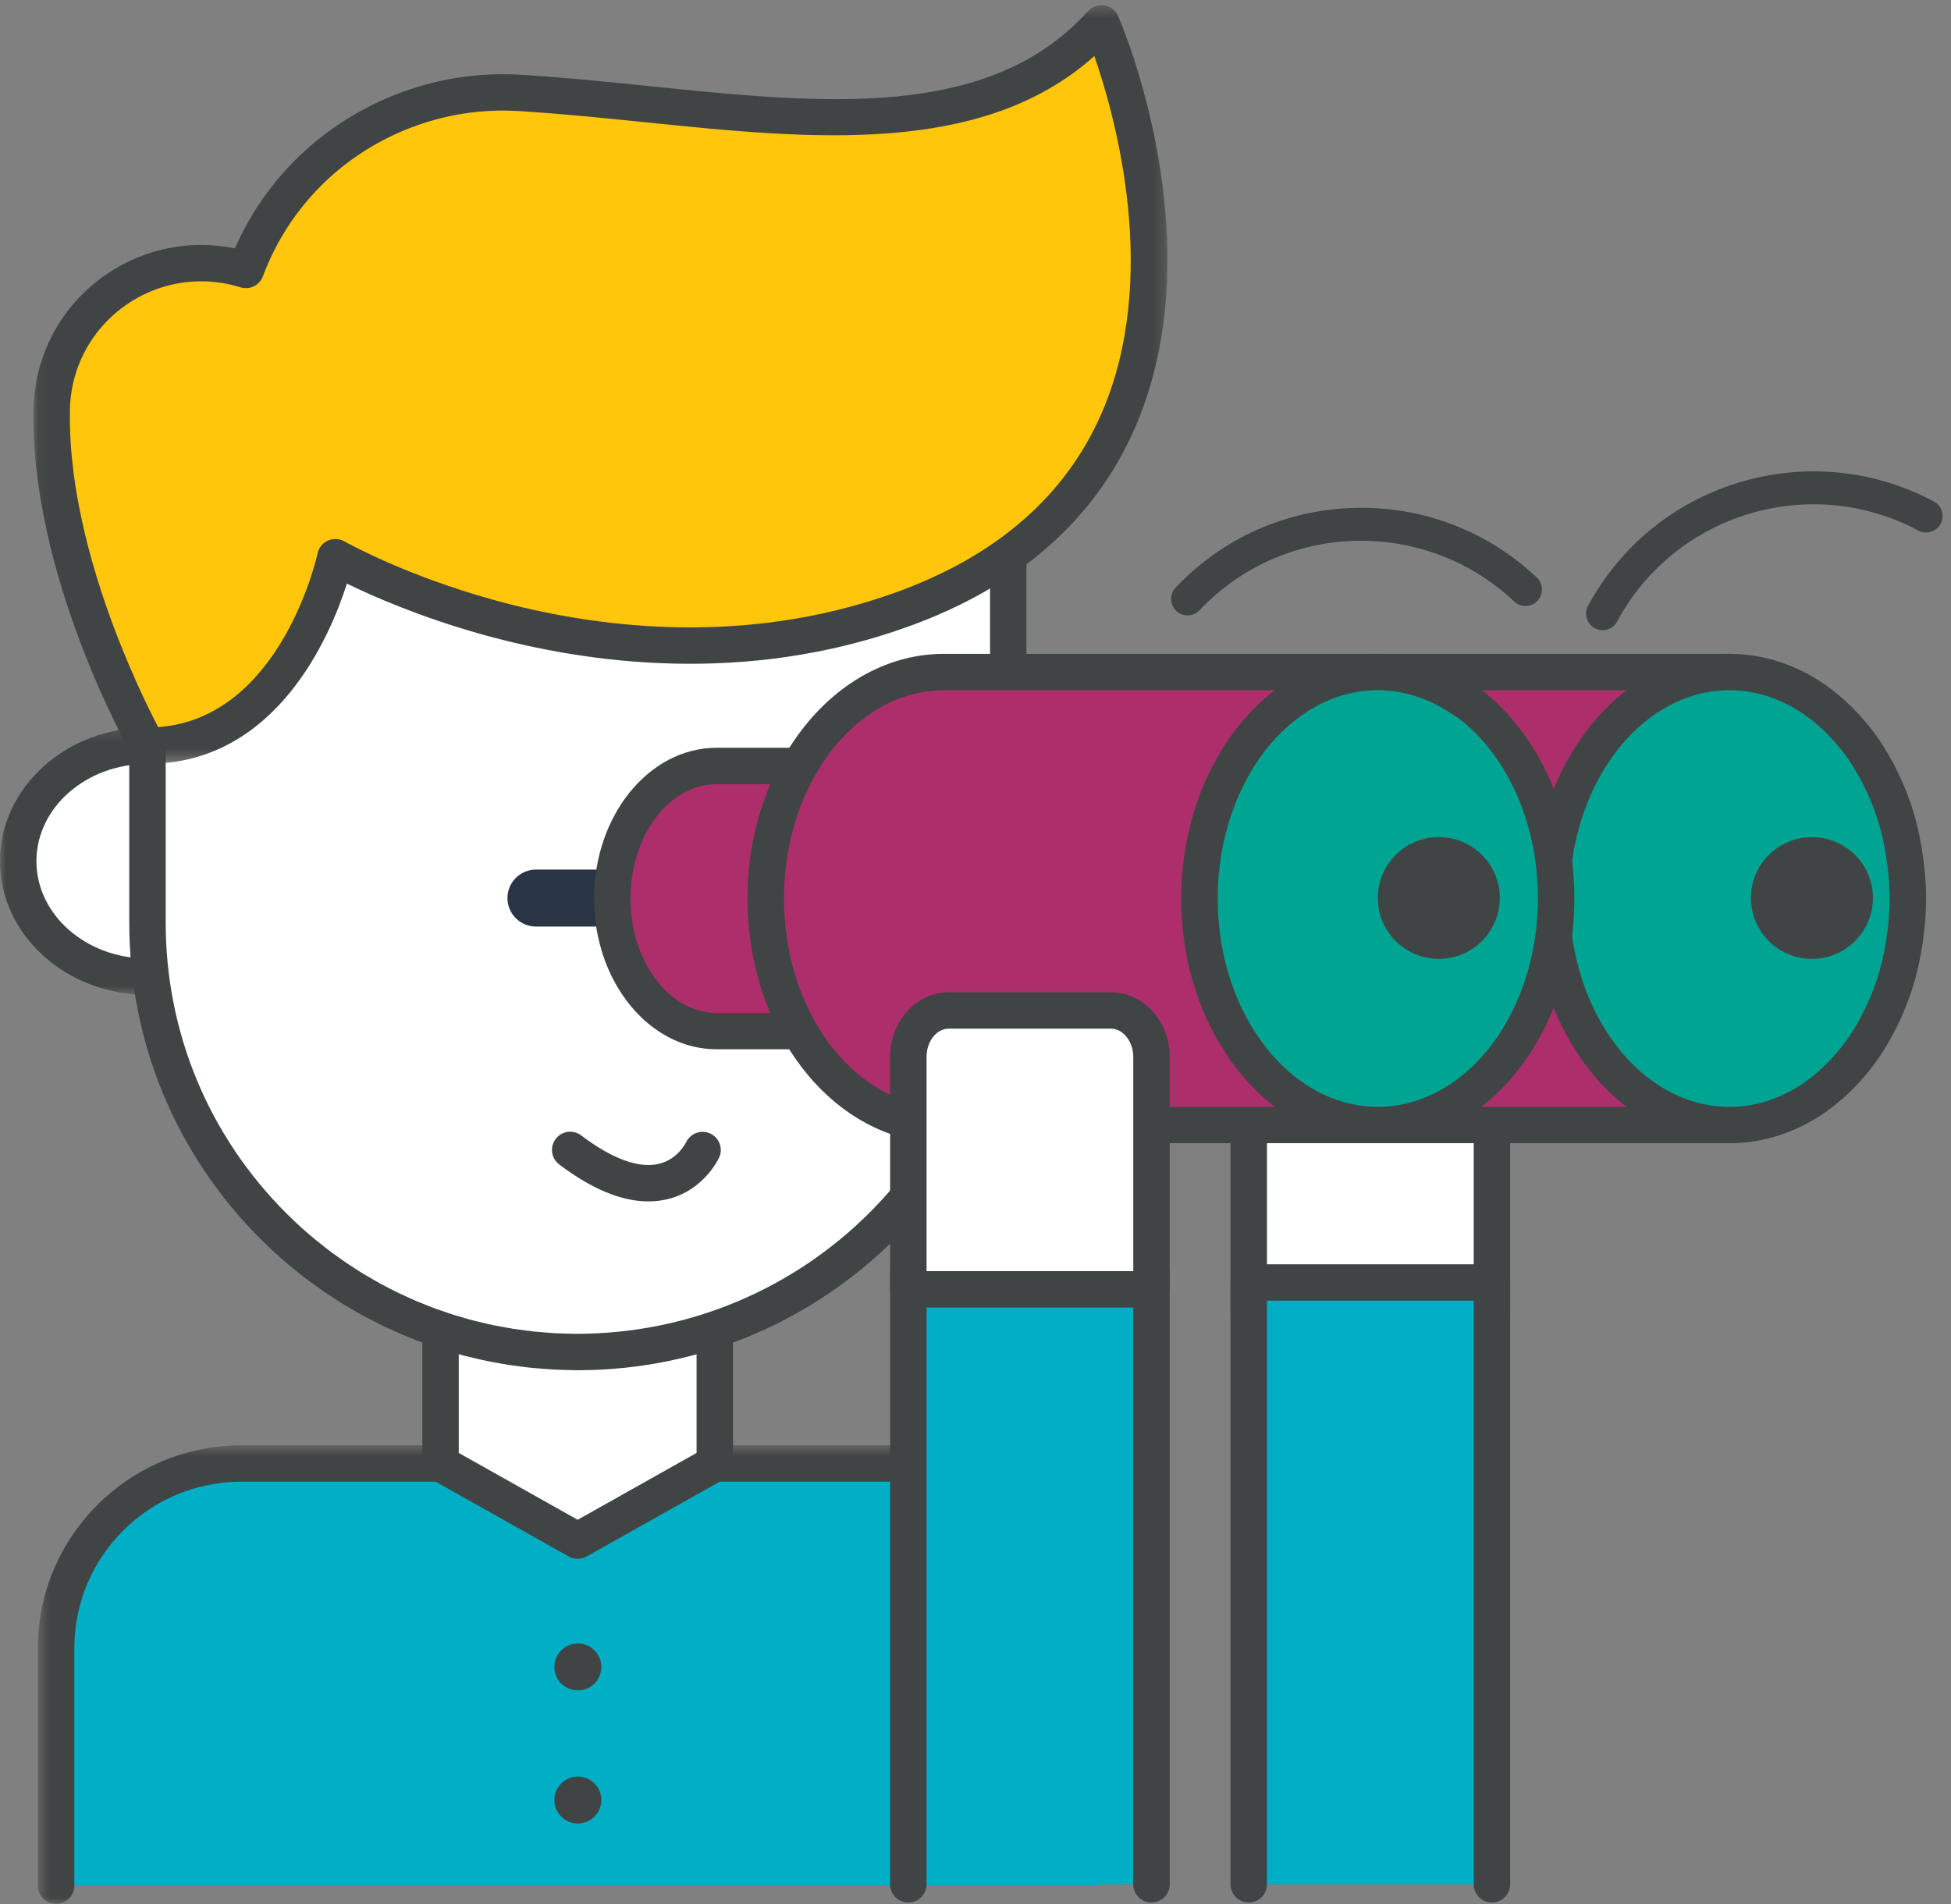
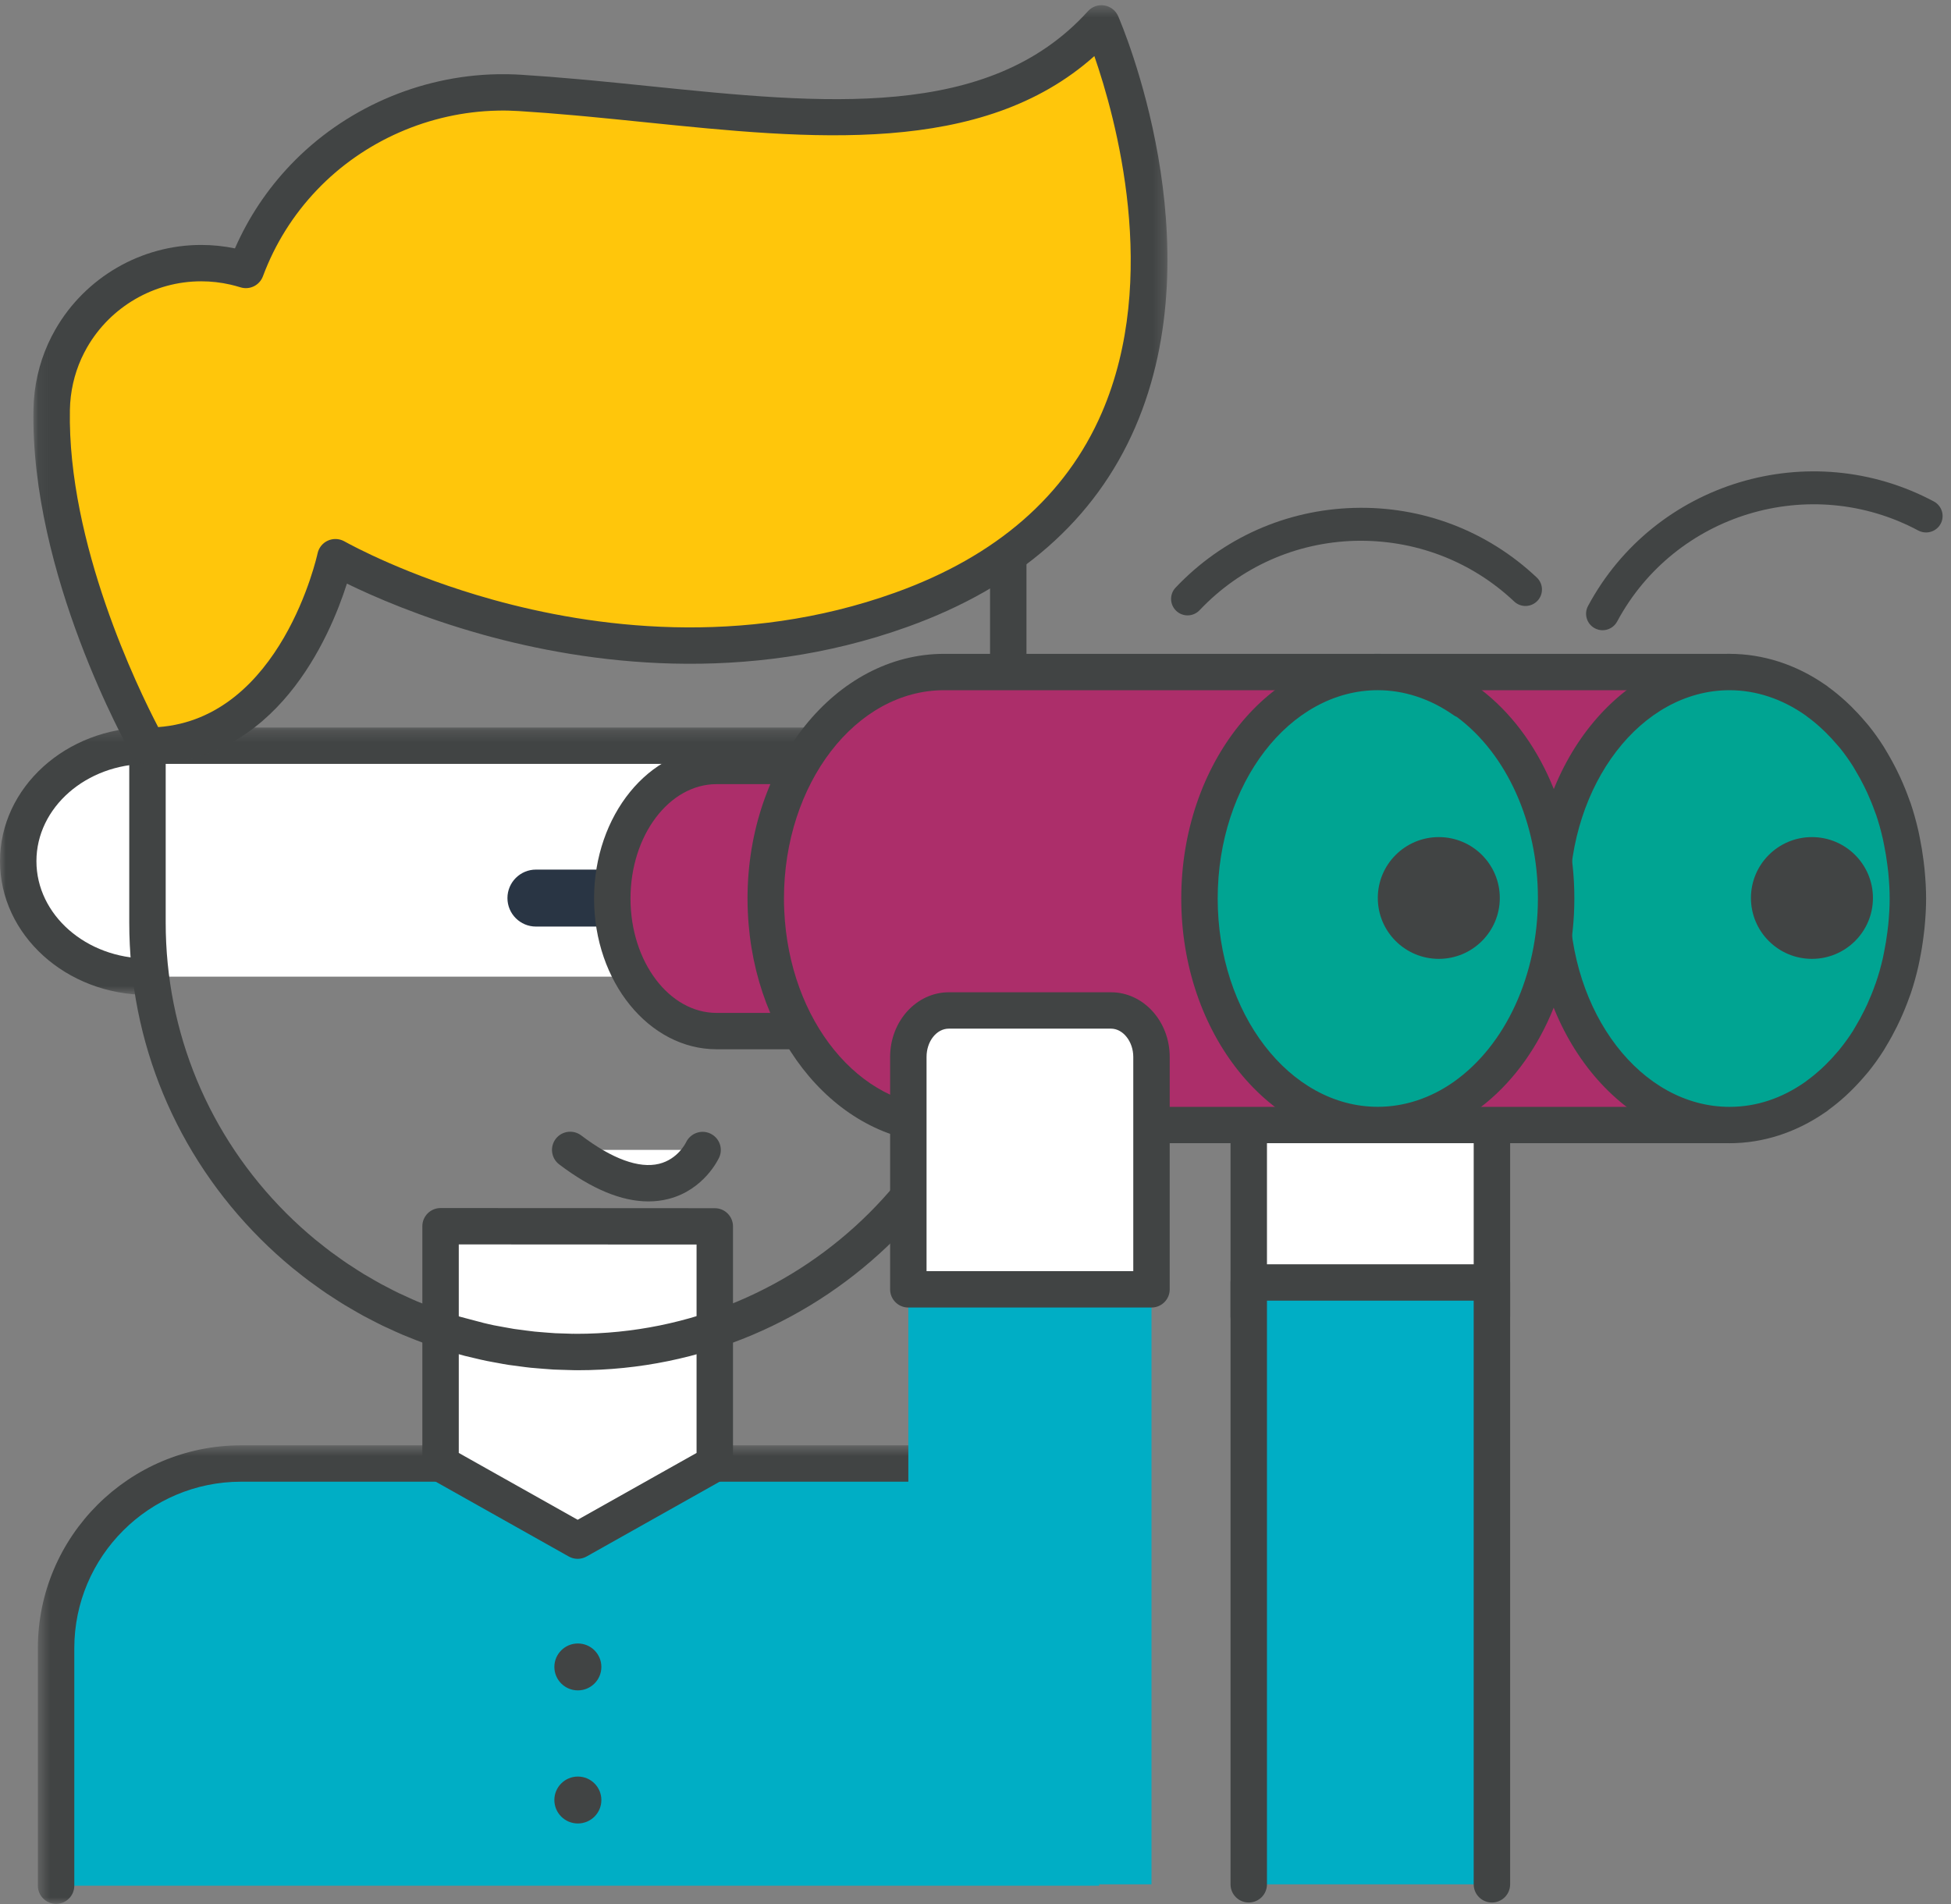
<svg xmlns="http://www.w3.org/2000/svg" xmlns:xlink="http://www.w3.org/1999/xlink" width="168px" height="164px" viewBox="0 0 168 164" version="1.1">
  <rect x="0" y="0" width="168" height="164" fill="#808080" stroke="none" />
  <title>Iconography / Icon/Embelished/Spy</title>
  <desc>Created with Sketch.</desc>
  <defs>
    <polygon id="path-1" points="0.461 0.57 93.423 0.57 93.423 40.057 0.461 40.057" />
    <polygon id="path-3" points="0 0.238 99.521 0.238 99.521 23.26 0 23.26" />
    <polygon id="path-5" points="0.075 0.447 97.73 0.447 97.73 65.782 0.075 65.782" />
  </defs>
  <g id="Master-Ui-guide---Pages" stroke="none" stroke-width="1" fill="none" fill-rule="evenodd">
    <g id="Iconography" transform="translate(-412, -958)">
      <g id="Iconography-/-Icon/Embelished/Spy" transform="translate(412, 958)">
        <g id="Group-76">
          <polygon id="Fill-1" fill="#FFFFFF" points="128 93 124.501 93 110.499 93 107 93 107 112.264 114.819 112.264 114.819 113 127.356 113 127.356 112.264 128 112.264" />
          <g id="Group-75">
            <path d="M116.656,112.536 L126.496,112.536 C126.601,112.366 126.739,112.22 126.9,112.101 L126.9,95.641 L109.098,95.641 L109.098,111.799 L115.325,111.799 C115.887,111.799 116.379,112.094 116.656,112.536 M127.827,115.667 L115.325,115.667 C114.763,115.667 114.271,115.372 113.994,114.93 L107.529,114.93 C106.662,114.93 105.961,114.23 105.961,113.365 L105.961,94.076 C105.961,93.209 106.662,92.51 107.529,92.51 L128.469,92.51 C129.335,92.51 130.037,93.209 130.037,94.076 L130.037,113.365 C130.037,113.936 129.731,114.435 129.272,114.709 C129.035,115.272 128.478,115.667 127.827,115.667" id="Fill-2" fill="#414444" />
            <path d="M94.655,162.39 L94.655,141.942 C94.655,133.156 87.52,126.035 78.717,126.035 L26.227,126.035 L20.764,126.035 C11.964,126.035 4.83,133.156 4.83,141.942 L4.83,162.39" id="Fill-4" fill="#00AEC5" />
            <g id="Group-8" transform="translate(2.8, 123.898)">
              <mask id="mask-2" fill="white">
                <use xlink:href="#path-1" />
              </mask>
              <g id="Clip-7" />
              <path d="M91.854,35.982 C90.987,35.982 90.286,35.282 90.286,34.416 L90.286,18.044 C90.286,10.136 83.84,3.702 75.917,3.702 L17.964,3.702 C10.043,3.702 3.598,10.136 3.598,18.044 L3.598,38.492 C3.598,39.357 2.897,40.058 2.03,40.058 C1.163,40.058 0.461,39.357 0.461,38.492 L0.461,18.044 C0.461,8.41 8.313,0.57 17.964,0.57 L75.917,0.57 C85.569,0.57 93.423,8.41 93.423,18.044 L93.423,34.416 C93.423,35.282 92.721,35.982 91.854,35.982" id="Fill-6" fill="#414444" mask="url(#mask-2)" />
            </g>
            <polygon id="Fill-9" fill="#FFFFFF" points="46.096 105.603 37.936 105.6 37.936 126.037 46.096 130.626 49.743 132.677 61.549 126.037 61.549 119.449 61.549 105.613" />
            <path d="M39.505,125.124 L49.743,130.88 L59.981,125.124 L59.981,107.177 L39.505,107.166 L39.505,125.124 Z M49.743,134.243 C49.477,134.243 49.211,134.175 48.972,134.04 L37.166,127.401 C36.672,127.125 36.368,126.604 36.368,126.037 L36.368,105.6 C36.368,105.184 36.533,104.787 36.827,104.493 C37.121,104.2 37.52,104.035 37.936,104.035 L46.095,104.038 L46.096,104.038 L61.551,104.047 C62.416,104.047 63.118,104.748 63.118,105.613 L63.118,126.037 C63.118,126.604 62.813,127.125 62.32,127.401 L50.513,134.04 C50.274,134.175 50.007,134.243 49.743,134.243 L49.743,134.243 Z" id="Fill-11" fill="#414444" />
            <path d="M12.699,84.109 C6.551,84.109 1.568,79.655 1.568,74.163 C1.568,68.671 6.551,64.217 12.699,64.217 L86.821,64.217 C92.968,64.217 97.952,68.671 97.952,74.163 C97.952,79.655 92.969,84.109 86.821,84.109" id="Fill-13" fill="#FFFFFF" />
            <g id="Group-17" transform="translate(0, 62.415)">
              <mask id="mask-4" fill="white">
                <use xlink:href="#path-3" />
              </mask>
              <g id="Clip-16" />
              <path d="M86.82,23.26 C85.953,23.26 85.252,22.56 85.252,21.694 C85.252,20.829 85.953,20.129 86.82,20.129 C92.093,20.129 96.383,16.369 96.383,11.747 C96.383,7.126 92.093,3.369 86.82,3.369 L12.699,3.369 C7.426,3.369 3.137,7.126 3.137,11.747 C3.137,16.369 7.426,20.129 12.699,20.129 C13.566,20.129 14.268,20.829 14.268,21.694 C14.268,22.56 13.566,23.26 12.699,23.26 C5.697,23.26 -9.33333333e-05,18.096 -9.33333333e-05,11.747 C-9.33333333e-05,5.4 5.697,0.238 12.699,0.238 L86.82,0.238 C93.824,0.238 99.521,5.4 99.521,11.747 C99.521,18.096 93.824,23.26 86.82,23.26" id="Fill-15" fill="#414444" mask="url(#mask-4)" />
            </g>
-             <path d="M29.384,42.452 L12.699,42.452 L12.699,68.144 L12.699,79.444 C12.699,89.66 16.847,98.905 23.553,105.601 C24.39,106.436 25.267,107.23 26.179,107.983 C26.268,108.055 26.36,108.123 26.449,108.195 C26.819,108.494 27.191,108.791 27.573,109.076 C27.704,109.175 27.842,109.266 27.974,109.362 C28.32,109.613 28.667,109.866 29.021,110.105 C29.161,110.199 29.306,110.286 29.447,110.378 C29.802,110.611 30.157,110.844 30.52,111.066 C30.668,111.155 30.82,111.236 30.968,111.324 C31.332,111.538 31.696,111.753 32.069,111.955 C32.218,112.036 32.373,112.11 32.524,112.19 C32.901,112.388 33.277,112.586 33.662,112.771 C33.817,112.846 33.976,112.913 34.133,112.986 C34.52,113.165 34.905,113.345 35.299,113.512 C35.458,113.579 35.62,113.639 35.781,113.703 C36.176,113.864 36.573,114.026 36.976,114.173 C37.145,114.236 37.319,114.29 37.49,114.349 C37.888,114.489 38.285,114.629 38.689,114.755 C38.876,114.813 39.069,114.863 39.258,114.919 C39.65,115.034 40.04,115.151 40.437,115.252 C40.647,115.307 40.862,115.352 41.073,115.402 C41.452,115.493 41.832,115.587 42.216,115.666 C42.451,115.714 42.689,115.752 42.926,115.796 C43.293,115.864 43.658,115.935 44.028,115.993 C44.286,116.033 44.547,116.062 44.808,116.096 C45.16,116.143 45.511,116.193 45.867,116.23 C46.15,116.26 46.436,116.278 46.722,116.3 C47.059,116.328 47.394,116.359 47.733,116.377 C48.041,116.394 48.352,116.398 48.661,116.407 C48.94,116.415 49.217,116.431 49.497,116.433 C49.455,116.432 49.414,116.426 49.372,116.425 C49.501,116.426 49.629,116.434 49.759,116.434 C70.229,116.434 86.821,99.873 86.821,79.444 L86.821,51.721 L86.821,42.452 L29.384,42.452 Z" id="Fill-18" fill="#FFFFFF" />
-             <path d="M49.4,114.86 C49.47,114.861 49.623,114.861 49.627,114.865 C69.335,114.865 85.252,98.976 85.252,79.443 L85.252,44.018 L14.268,44.018 L14.268,79.443 C14.268,88.905 17.959,97.801 24.662,104.493 C25.46,105.29 26.308,106.058 27.178,106.775 C27.187,106.782 27.428,106.972 27.437,106.978 C27.789,107.262 28.147,107.548 28.512,107.822 L28.895,108.094 C29.229,108.337 29.559,108.578 29.898,108.805 L30.303,109.066 C30.701,109.326 31.016,109.533 31.336,109.727 L31.764,109.973 C32.117,110.183 32.464,110.387 32.818,110.578 L33.253,110.804 C33.678,111.027 34.009,111.2 34.344,111.362 L34.79,111.563 C35.166,111.739 35.537,111.911 35.913,112.071 L36.375,112.254 C36.789,112.423 37.149,112.569 37.514,112.702 L38.006,112.87 C38.434,113.02 38.792,113.148 39.155,113.259 L39.697,113.415 C40.103,113.534 40.464,113.642 40.83,113.737 L41.648,113.93 C41.942,114 42.236,114.071 42.535,114.132 L43.417,114.294 C43.699,114.348 43.981,114.401 44.266,114.445 L45.28,114.58 C45.528,114.613 45.777,114.646 46.027,114.672 C46.214,114.693 46.393,114.705 46.572,114.719 L47.107,114.762 C47.343,114.782 47.58,114.802 47.818,114.814 L49.036,114.853 C49.116,114.857 49.195,114.86 49.274,114.863 L49.281,114.863 L49.286,114.863 L49.287,114.861 L49.288,114.861 L49.293,114.861 C49.312,114.861 49.329,114.86 49.347,114.86 L49.352,114.86 L49.356,114.86 L49.362,114.86 L49.367,114.86 L49.4,114.86 Z M49.759,118 L49.584,117.996 C49.554,117.997 49.526,117.996 49.492,117.998 L49.488,117.998 C49.295,117.997 49.104,117.989 48.91,117.982 L48.343,117.965 C48.112,117.959 47.883,117.953 47.656,117.942 C47.378,117.927 47.109,117.904 46.84,117.881 L46.341,117.841 C46.127,117.826 45.911,117.809 45.698,117.786 C45.423,117.759 45.144,117.721 44.864,117.683 L43.787,117.54 C43.469,117.491 43.152,117.431 42.834,117.371 L42.437,117.299 C42.255,117.268 42.074,117.235 41.895,117.197 C41.568,117.13 41.242,117.053 40.917,116.975 L40.041,116.768 C39.641,116.664 39.244,116.546 38.846,116.429 L38.226,116.25 C37.822,116.124 37.43,115.986 37.037,115.849 L36.432,115.642 C36.037,115.497 35.641,115.337 35.246,115.178 L34.687,114.953 C34.275,114.779 33.874,114.592 33.469,114.404 L32.982,114.182 C32.612,114.004 32.25,113.814 31.888,113.626 L31.306,113.323 C30.93,113.118 30.548,112.895 30.166,112.669 L29.7,112.398 C29.354,112.19 29.01,111.966 28.666,111.74 L28.138,111.398 C27.775,111.153 27.412,110.891 27.049,110.626 L26.637,110.331 C26.237,110.034 25.85,109.724 25.464,109.414 L25.179,109.189 C24.234,108.409 23.313,107.574 22.445,106.708 C15.148,99.424 11.13,89.741 11.13,79.443 L11.13,42.452 C11.13,41.587 11.832,40.886 12.699,40.886 L86.821,40.886 C87.688,40.886 88.389,41.587 88.389,42.452 L88.389,79.443 C88.389,100.703 71.059,118 49.759,118 L49.759,118 Z" id="Fill-20" fill="#414444" />
+             <path d="M49.4,114.86 C49.47,114.861 49.623,114.861 49.627,114.865 C69.335,114.865 85.252,98.976 85.252,79.443 L85.252,44.018 L14.268,44.018 L14.268,79.443 C14.268,88.905 17.959,97.801 24.662,104.493 C25.46,105.29 26.308,106.058 27.178,106.775 C27.187,106.782 27.428,106.972 27.437,106.978 C27.789,107.262 28.147,107.548 28.512,107.822 L28.895,108.094 C29.229,108.337 29.559,108.578 29.898,108.805 L30.303,109.066 C30.701,109.326 31.016,109.533 31.336,109.727 L31.764,109.973 C32.117,110.183 32.464,110.387 32.818,110.578 L33.253,110.804 C33.678,111.027 34.009,111.2 34.344,111.362 L34.79,111.563 C35.166,111.739 35.537,111.911 35.913,112.071 L36.375,112.254 C36.789,112.423 37.149,112.569 37.514,112.702 L38.006,112.87 C38.434,113.02 38.792,113.148 39.155,113.259 L39.697,113.415 L41.648,113.93 C41.942,114 42.236,114.071 42.535,114.132 L43.417,114.294 C43.699,114.348 43.981,114.401 44.266,114.445 L45.28,114.58 C45.528,114.613 45.777,114.646 46.027,114.672 C46.214,114.693 46.393,114.705 46.572,114.719 L47.107,114.762 C47.343,114.782 47.58,114.802 47.818,114.814 L49.036,114.853 C49.116,114.857 49.195,114.86 49.274,114.863 L49.281,114.863 L49.286,114.863 L49.287,114.861 L49.288,114.861 L49.293,114.861 C49.312,114.861 49.329,114.86 49.347,114.86 L49.352,114.86 L49.356,114.86 L49.362,114.86 L49.367,114.86 L49.4,114.86 Z M49.759,118 L49.584,117.996 C49.554,117.997 49.526,117.996 49.492,117.998 L49.488,117.998 C49.295,117.997 49.104,117.989 48.91,117.982 L48.343,117.965 C48.112,117.959 47.883,117.953 47.656,117.942 C47.378,117.927 47.109,117.904 46.84,117.881 L46.341,117.841 C46.127,117.826 45.911,117.809 45.698,117.786 C45.423,117.759 45.144,117.721 44.864,117.683 L43.787,117.54 C43.469,117.491 43.152,117.431 42.834,117.371 L42.437,117.299 C42.255,117.268 42.074,117.235 41.895,117.197 C41.568,117.13 41.242,117.053 40.917,116.975 L40.041,116.768 C39.641,116.664 39.244,116.546 38.846,116.429 L38.226,116.25 C37.822,116.124 37.43,115.986 37.037,115.849 L36.432,115.642 C36.037,115.497 35.641,115.337 35.246,115.178 L34.687,114.953 C34.275,114.779 33.874,114.592 33.469,114.404 L32.982,114.182 C32.612,114.004 32.25,113.814 31.888,113.626 L31.306,113.323 C30.93,113.118 30.548,112.895 30.166,112.669 L29.7,112.398 C29.354,112.19 29.01,111.966 28.666,111.74 L28.138,111.398 C27.775,111.153 27.412,110.891 27.049,110.626 L26.637,110.331 C26.237,110.034 25.85,109.724 25.464,109.414 L25.179,109.189 C24.234,108.409 23.313,107.574 22.445,106.708 C15.148,99.424 11.13,89.741 11.13,79.443 L11.13,42.452 C11.13,41.587 11.832,40.886 12.699,40.886 L86.821,40.886 C87.688,40.886 88.389,41.587 88.389,42.452 L88.389,79.443 C88.389,100.703 71.059,118 49.759,118 L49.759,118 Z" id="Fill-20" fill="#414444" />
            <path d="M43.696,77.341 C43.696,75.986 44.795,74.887 46.154,74.887 L51.304,74.887 C52.661,74.887 53.763,75.986 53.763,77.341 C53.763,78.696 52.661,79.794 51.304,79.794 L46.154,79.794 C44.795,79.794 43.696,78.696 43.696,77.341" id="Fill-22" fill="#293544" />
            <path d="M94.846,2.016 C84.765,13.147 67.608,10.057 50.67,8.469 C50.638,8.465 50.606,8.462 50.573,8.46 C50.261,8.43 49.945,8.401 49.633,8.376 C48.001,8.228 46.375,8.1 44.759,8 C44.111,7.961 43.466,7.947 42.825,7.961 C36.414,8.089 30.437,10.789 26.158,15.276 C24.019,17.519 22.303,20.21 21.169,23.248 C20.847,23.148 20.525,23.061 20.202,22.987 C19.236,22.765 18.271,22.66 17.322,22.66 L17.322,22.66 L17.321,22.66 C12.665,22.66 8.393,25.21 6.132,29.148 C5.927,29.507 5.739,29.877 5.567,30.256 C5.225,31.016 4.955,31.819 4.765,32.657 C4.576,33.495 4.467,34.369 4.45,35.27 C4.183,49.181 12.699,64.217 12.699,64.217 C25.5,64.217 28.881,47.982 28.881,47.982 C28.881,47.982 28.9,47.993 28.939,48.015 C29.531,48.346 34.499,51.058 42.006,53.146 C42.006,53.149 42.01,53.149 42.01,53.149 C51.205,55.708 64.205,57.334 77.634,52.503 C111.507,40.324 94.846,2.016 94.846,2.016" id="Fill-24" fill="#FFC60B" />
            <g id="Group-28" transform="translate(2.8, 0)">
              <mask id="mask-6" fill="white">
                <use xlink:href="#path-5" />
              </mask>
              <g id="Clip-27" />
              <path d="M14.522,24.225 C10.478,24.225 6.711,26.41 4.692,29.927 C4.513,30.242 4.348,30.566 4.196,30.899 C3.894,31.574 3.658,32.283 3.496,33 C3.326,33.751 3.233,34.523 3.219,35.299 C2.998,46.795 9.1,59.324 10.82,62.617 C21.434,61.843 24.514,47.807 24.545,47.663 C24.646,47.179 24.971,46.771 25.418,46.564 C25.869,46.357 26.388,46.371 26.823,46.603 C27.436,46.945 32.29,49.598 39.628,51.64 C39.641,51.642 39.657,51.647 39.671,51.652 C48.152,54.005 61.032,55.803 74.302,51.03 C83.004,47.901 88.983,42.694 92.074,35.551 C97.108,23.918 93.264,10.102 91.434,4.83 C81.732,13.492 67.002,11.987 52.733,10.526 C51.066,10.356 49.393,10.185 47.724,10.029 L46.703,9.936 C45.073,9.789 43.462,9.662 41.861,9.563 C41.256,9.526 40.651,9.51 40.054,9.526 C34.194,9.644 28.522,12.133 24.495,16.356 C22.445,18.504 20.879,21.007 19.84,23.794 C19.549,24.574 18.701,24.993 17.902,24.742 C17.616,24.653 17.332,24.579 17.047,24.511 C16.219,24.321 15.368,24.225 14.522,24.225 M9.899,65.782 C9.334,65.782 8.811,65.478 8.534,64.987 C8.177,64.357 -0.19,49.416 0.082,35.239 C0.099,34.252 0.22,33.266 0.435,32.311 C0.642,31.393 0.945,30.485 1.334,29.616 C1.529,29.187 1.74,28.771 1.971,28.37 C4.547,23.883 9.357,21.094 14.52,21.094 C15.494,21.094 16.471,21.193 17.431,21.391 C18.597,18.727 20.205,16.311 22.221,14.197 C26.823,9.374 33.299,6.529 39.992,6.394 C40.686,6.382 41.365,6.394 42.056,6.437 C43.689,6.54 45.328,6.666 46.976,6.817 L47.927,6.902 C49.697,7.068 51.377,7.24 53.053,7.412 C68.112,8.955 82.334,10.409 90.882,0.965 C91.238,0.572 91.773,0.375 92.3,0.471 C92.825,0.557 93.273,0.904 93.484,1.392 C93.828,2.183 101.822,20.923 94.953,36.793 C91.505,44.76 84.915,50.543 75.365,53.976 C61.311,59.032 47.74,57.143 38.821,54.665 C38.791,54.657 38.762,54.65 38.733,54.64 C33.382,53.147 29.261,51.328 27.073,50.259 C25.619,54.824 20.972,65.782 9.899,65.782" id="Fill-26" fill="#414444" mask="url(#mask-6)" />
            </g>
            <path d="M50.676,8.472 C50.642,8.466 50.609,8.464 50.574,8.46 C50.605,8.464 50.638,8.466 50.67,8.47 L50.676,8.472 Z" id="Fill-29" fill="#F3AE9C" />
            <path d="M68.841,88.795 L61.709,88.795 C56.747,88.795 52.723,83.686 52.723,77.381 C52.723,71.075 56.747,65.962 61.709,65.962 L68.845,65.962" id="Fill-31" fill="#AC2E6A" />
            <path d="M68.841,90.361 L61.709,90.361 C55.889,90.361 51.155,84.538 51.155,77.381 C51.155,70.221 55.889,64.397 61.709,64.397 L68.844,64.397 C69.711,64.397 70.413,65.097 70.413,65.963 C70.413,66.828 69.711,67.528 68.844,67.528 L61.709,67.528 C57.619,67.528 54.292,71.948 54.292,77.381 C54.292,82.812 57.619,87.23 61.709,87.23 L68.841,87.23 C69.708,87.23 70.41,87.931 70.41,88.795 C70.41,89.662 69.708,90.361 68.841,90.361" id="Fill-33" fill="#414444" />
            <path d="M118.222,57.874 L113.866,57.874 L81.294,57.874 C72.814,57.874 65.939,66.605 65.939,77.381 C65.939,77.756 65.946,78.128 65.965,78.496 L65.964,78.496 C66.418,88.747 73.107,96.884 81.293,96.884 L81.294,96.884 L113.691,96.884 L113.866,96.884 L118.222,96.884 L148.932,96.884 L148.932,57.874 L118.222,57.874 Z" id="Fill-35" fill="#AC2E6A" />
            <path d="M81.294,59.439 C73.691,59.439 67.507,67.487 67.507,77.38 C67.507,77.731 67.515,78.076 67.532,78.417 C67.95,87.898 73.996,95.319 81.294,95.319 L147.363,95.319 L147.363,59.439 L81.294,59.439 Z M148.932,98.45 L81.294,98.45 C72.312,98.45 64.89,89.714 64.397,78.564 C64.377,78.181 64.369,77.783 64.369,77.38 C64.369,65.761 71.961,56.308 81.294,56.308 L148.932,56.308 C149.799,56.308 150.5,57.007 150.5,57.873 L150.5,96.884 C150.5,97.749 149.799,98.45 148.932,98.45 L148.932,98.45 Z" id="Fill-37" fill="#414444" />
            <path d="M60.501,99.027 C60.501,99.027 57.609,105.481 49.099,99.027" id="Fill-39" fill="#FFFFFF" />
            <path d="M55.83,103.463 C53.523,103.463 50.947,102.395 48.15,100.274 C47.461,99.75 47.328,98.769 47.852,98.079 C48.374,97.392 49.358,97.257 50.05,97.781 C52.71,99.798 55.027,100.648 56.749,100.225 C58.364,99.833 59.047,98.433 59.076,98.374 C59.445,97.599 60.373,97.252 61.153,97.614 C61.934,97.974 62.284,98.883 61.933,99.667 C61.881,99.781 60.648,102.463 57.565,103.249 C57.005,103.393 56.427,103.463 55.83,103.463" id="Fill-41" fill="#414444" />
            <polyline id="Fill-43" fill="#00AEC5" points="128.468 162.273 128.468 110.445 115.906 110.445 107.53 110.445 107.53 162.273" />
            <path d="M128.468,163.84 C127.601,163.84 126.899,163.14 126.899,162.274 L126.899,112.01 L109.098,112.01 L109.098,162.274 C109.098,163.14 108.397,163.84 107.529,163.84 C106.662,163.84 105.961,163.14 105.961,162.274 L105.961,110.444 C105.961,109.579 106.662,108.878 107.529,108.878 L128.468,108.878 C129.335,108.878 130.037,109.579 130.037,110.444 L130.037,162.274 C130.037,163.14 129.335,163.84 128.468,163.84" id="Fill-45" fill="#414444" />
            <polyline id="Fill-47" fill="#00AEC5" points="99.155 162.273 99.155 109.586 86.592 109.586 78.217 109.586 78.217 162.273" />
-             <path d="M99.155,163.84 C98.288,163.84 97.586,163.14 97.586,162.274 L97.586,111.152 L79.785,111.152 L79.785,162.274 C79.785,163.14 79.083,163.84 78.216,163.84 C77.349,163.84 76.648,163.14 76.648,162.274 L76.648,109.586 C76.648,108.722 77.349,108.021 78.216,108.021 L99.155,108.021 C100.022,108.021 100.723,108.722 100.723,109.586 L100.723,162.274 C100.723,163.14 100.022,163.84 99.155,163.84" id="Fill-49" fill="#414444" />
            <path d="M160.886,89.609 C160.962,89.488 161.03,89.359 161.105,89.235 C161.404,88.742 161.684,88.23 161.944,87.7 C162.035,87.518 162.123,87.335 162.208,87.148 C162.475,86.566 162.72,85.967 162.938,85.348 C162.971,85.253 163.012,85.164 163.045,85.068 C163.284,84.357 163.486,83.622 163.66,82.87 C163.705,82.673 163.74,82.471 163.781,82.272 C163.899,81.689 163.997,81.095 164.074,80.493 C164.102,80.264 164.133,80.039 164.155,79.809 C164.234,79.012 164.287,78.208 164.288,77.384 L164.288,77.381 L164.288,77.38 L164.288,77.379 C164.288,76.554 164.234,75.747 164.155,74.949 C164.133,74.721 164.103,74.496 164.074,74.271 C163.997,73.665 163.899,73.07 163.78,72.485 C163.74,72.286 163.705,72.086 163.66,71.89 C163.487,71.139 163.284,70.403 163.045,69.692 C163.011,69.594 162.97,69.503 162.936,69.406 C162.718,68.789 162.475,68.193 162.209,67.613 C162.123,67.425 162.034,67.24 161.943,67.056 C161.684,66.529 161.406,66.021 161.109,65.529 C161.032,65.403 160.963,65.272 160.884,65.148 C160.504,64.55 160.098,63.982 159.667,63.445 C159.581,63.338 159.489,63.242 159.401,63.138 C159.04,62.71 158.664,62.305 158.272,61.922 C158.141,61.794 158.01,61.668 157.876,61.546 C157.438,61.146 156.985,60.772 156.515,60.432 C156.467,60.398 156.425,60.352 156.377,60.319 C156.375,60.32 156.374,60.321 156.373,60.322 C154.168,58.767 151.633,57.874 148.932,57.874 C140.451,57.874 133.577,66.607 133.577,77.379 C133.577,88.152 140.451,96.885 148.932,96.885 C151.633,96.885 154.167,95.993 156.372,94.438 C156.374,94.439 156.375,94.441 156.377,94.442 C156.434,94.402 156.483,94.349 156.54,94.308 C157,93.973 157.444,93.608 157.872,93.217 C158.008,93.092 158.142,92.964 158.274,92.834 C158.666,92.452 159.041,92.048 159.403,91.619 C159.489,91.517 159.581,91.421 159.666,91.316 C160.098,90.777 160.505,90.209 160.886,89.609" id="Fill-51" fill="#00A492" />
            <path d="M148.932,59.439 C141.329,59.439 135.146,67.487 135.146,77.379 C135.146,87.271 141.329,95.32 148.932,95.32 C151.235,95.32 153.433,94.592 155.467,93.159 C155.477,93.153 155.484,93.147 155.493,93.141 C155.516,93.119 155.558,93.086 155.599,93.055 C156.034,92.74 156.43,92.41 156.817,92.06 L157.178,91.715 C157.531,91.371 157.873,91.004 158.202,90.613 L158.346,90.448 C158.84,89.84 159.217,89.314 159.56,88.773 L159.56,88.772 L159.768,88.418 C160.038,87.97 160.297,87.498 160.538,87.007 L160.781,86.5 C161.029,85.956 161.256,85.401 161.458,84.826 C161.466,84.808 161.519,84.666 161.525,84.649 C161.772,83.933 161.959,83.264 162.131,82.519 L162.242,81.968 C162.354,81.414 162.446,80.862 162.517,80.299 L162.595,79.654 C162.679,78.792 162.718,78.07 162.718,77.383 C162.718,76.691 162.679,75.966 162.595,75.101 L162.517,74.46 C162.446,73.9 162.356,73.344 162.244,72.797 L162.132,72.248 C161.958,71.486 161.771,70.817 161.559,70.193 L161.454,69.915 C161.255,69.354 161.029,68.8 160.783,68.26 L160.534,67.742 C160.295,67.26 160.04,66.791 159.765,66.336 L159.564,65.993 C159.209,65.435 158.834,64.911 158.444,64.424 L158.198,64.143 C157.873,63.759 157.532,63.389 157.173,63.039 C157.059,62.927 156.941,62.815 156.82,62.705 C156.425,62.342 156.017,62.005 155.596,61.701 C155.571,61.683 155.523,61.644 155.481,61.611 C155.477,61.606 155.472,61.603 155.467,61.601 C153.463,60.186 151.204,59.439 148.932,59.439 M148.932,98.451 C139.6,98.451 132.009,88.997 132.009,77.379 C132.009,65.761 139.6,56.308 148.932,56.308 C151.815,56.308 154.662,57.227 157.171,58.969 C157.211,58.992 157.247,59.017 157.285,59.043 C157.328,59.072 157.442,59.165 157.481,59.198 C157.932,59.522 158.437,59.937 158.935,60.391 C159.079,60.521 159.225,60.662 159.368,60.8 C159.796,61.222 160.205,61.661 160.599,62.126 C160.756,62.305 160.83,62.389 160.899,62.476 C161.353,63.039 161.797,63.659 162.209,64.31 C162.264,64.395 162.321,64.491 162.376,64.589 C162.772,65.25 163.071,65.796 163.351,66.363 L163.633,66.953 C163.921,67.586 164.184,68.225 164.416,68.886 L164.528,69.182 C164.776,69.915 164.991,70.683 165.188,71.54 C165.221,71.675 165.248,71.82 165.276,71.963 L165.317,72.167 C165.444,72.797 165.55,73.43 165.631,74.075 L165.716,74.791 C165.811,75.766 165.856,76.587 165.856,77.379 C165.856,78.174 165.811,78.992 165.716,79.962 C165.697,80.166 165.67,80.365 165.644,80.566 C165.55,81.33 165.445,81.961 165.317,82.585 L165.288,82.74 C165.256,82.903 165.225,83.064 165.187,83.224 C164.994,84.066 164.778,84.836 164.529,85.57 L164.444,85.799 C164.182,86.533 163.921,87.173 163.635,87.797 C163.544,87.998 163.45,88.192 163.355,88.386 C163.069,88.963 162.771,89.514 162.449,90.044 L162.211,90.446 C161.805,91.087 161.361,91.707 160.89,92.294 L160.694,92.523 C160.211,93.092 159.801,93.533 159.375,93.951 C159.226,94.096 159.082,94.233 158.935,94.369 C158.427,94.832 157.945,95.224 157.46,95.575 C157.432,95.606 157.357,95.668 157.279,95.723 C157.24,95.751 157.198,95.777 157.156,95.801 C154.648,97.536 151.808,98.451 148.932,98.451" id="Fill-53" fill="#414444" />
            <path d="M95.667,87.018 L90.143,87.018 L81.704,87.018 C79.779,87.018 78.216,88.806 78.216,91.018 L78.216,111.036 L86.656,111.036 L99.156,111.036 L99.156,91.018 C99.156,88.806 97.592,87.018 95.667,87.018" id="Fill-55" fill="#FFFFFF" />
            <path d="M79.785,109.47 L97.586,109.47 L97.586,91.019 C97.586,89.7 96.707,88.584 95.667,88.584 L81.704,88.584 C80.645,88.584 79.785,89.676 79.785,91.019 L79.785,109.47 Z M99.155,112.601 L78.216,112.601 C77.349,112.601 76.648,111.901 76.648,111.036 L76.648,91.019 C76.648,87.948 78.916,85.452 81.704,85.452 L95.667,85.452 C98.455,85.452 100.723,87.948 100.723,91.019 L100.723,111.036 C100.723,111.901 100.022,112.601 99.155,112.601 L99.155,112.601 Z" id="Fill-57" fill="#414444" />
            <path d="M133.998,77.332 C133.998,69.99 130.804,63.595 126.087,60.27 C126.076,60.278 126.066,60.29 126.054,60.297 C123.858,58.756 121.332,57.873 118.643,57.873 C110.162,57.873 103.286,66.605 103.286,77.38 C103.286,88.152 110.162,96.883 118.643,96.883 C121.344,96.883 123.885,96 126.087,94.442 C130.804,91.114 133.998,84.718 133.998,77.38 C133.998,77.372 133.997,77.365 133.997,77.356 C133.997,77.349 133.998,77.34 133.998,77.332" id="Fill-59" fill="#00A492" />
            <path d="M118.643,59.438 C111.04,59.438 104.855,67.487 104.855,77.381 C104.855,87.27 111.04,95.316 118.643,95.316 C120.927,95.316 123.187,94.572 125.183,93.165 C129.653,90.009 132.429,83.962 132.429,77.381 L132.429,77.332 C132.429,70.881 129.764,64.945 125.451,61.743 C125.346,61.7 125.247,61.645 125.152,61.577 C123.158,60.179 120.907,59.438 118.643,59.438 L118.643,59.438 Z M118.643,98.447 C109.311,98.447 101.718,88.998 101.718,77.381 C101.718,65.761 109.311,56.307 118.643,56.307 C121.441,56.307 124.204,57.171 126.655,58.81 C126.772,58.856 126.886,58.917 126.994,58.992 C132.281,62.719 135.567,69.748 135.567,77.332 L135.567,77.356 L135.567,77.381 C135.567,84.961 132.281,91.988 126.994,95.721 C124.467,97.505 121.579,98.447 118.643,98.447 L118.643,98.447 Z" id="Fill-61" fill="#414444" />
            <path d="M129.147,77.332 C129.147,80.227 126.795,82.575 123.895,82.575 C120.994,82.575 118.642,80.227 118.642,77.332 C118.642,74.436 120.994,72.089 123.895,72.089 C126.795,72.089 129.147,74.436 129.147,77.332" id="Fill-63" fill="#414444" />
            <path d="M161.278,77.332 C161.278,80.227 158.926,82.575 156.025,82.575 C153.125,82.575 150.773,80.227 150.773,77.332 C150.773,74.436 153.125,72.089 156.025,72.089 C158.926,72.089 161.278,74.436 161.278,77.332" id="Fill-65" fill="#414444" />
            <path d="M51.784,143.552 C51.784,144.668 50.878,145.572 49.761,145.572 C48.643,145.572 47.736,144.668 47.736,143.552 C47.736,142.436 48.643,141.533 49.761,141.533 C50.878,141.533 51.784,142.436 51.784,143.552" id="Fill-67" fill="#414444" />
            <path d="M51.784,155.014 C51.784,156.13 50.878,157.033 49.761,157.033 C48.643,157.033 47.736,156.13 47.736,155.014 C47.736,153.898 48.643,152.993 49.761,152.993 C50.878,152.993 51.784,153.898 51.784,155.014" id="Fill-69" fill="#414444" />
            <path d="M137.996,54.274 C137.77,54.274 137.542,54.219 137.327,54.106 C136.636,53.735 136.374,52.876 136.745,52.185 C142.469,41.511 155.827,37.476 166.526,43.187 C167.218,43.558 167.479,44.417 167.109,45.108 C166.736,45.797 165.88,46.052 165.185,45.689 C155.874,40.712 144.238,44.228 139.251,53.525 C138.995,54.002 138.503,54.274 137.996,54.274" id="Fill-71" fill="#414444" />
            <path d="M102.263,52.995 C101.912,52.995 101.561,52.867 101.287,52.607 C100.716,52.068 100.691,51.171 101.231,50.603 C105.268,46.339 110.727,43.903 116.603,43.739 C122.463,43.575 128.064,45.706 132.333,49.736 C132.904,50.274 132.929,51.171 132.39,51.741 C131.849,52.311 130.951,52.337 130.382,51.796 C126.662,48.286 121.784,46.453 116.682,46.574 C111.566,46.717 106.811,48.84 103.295,52.55 C103.016,52.845 102.64,52.995 102.263,52.995" id="Fill-73" fill="#414444" />
          </g>
        </g>
      </g>
    </g>
  </g>
</svg>